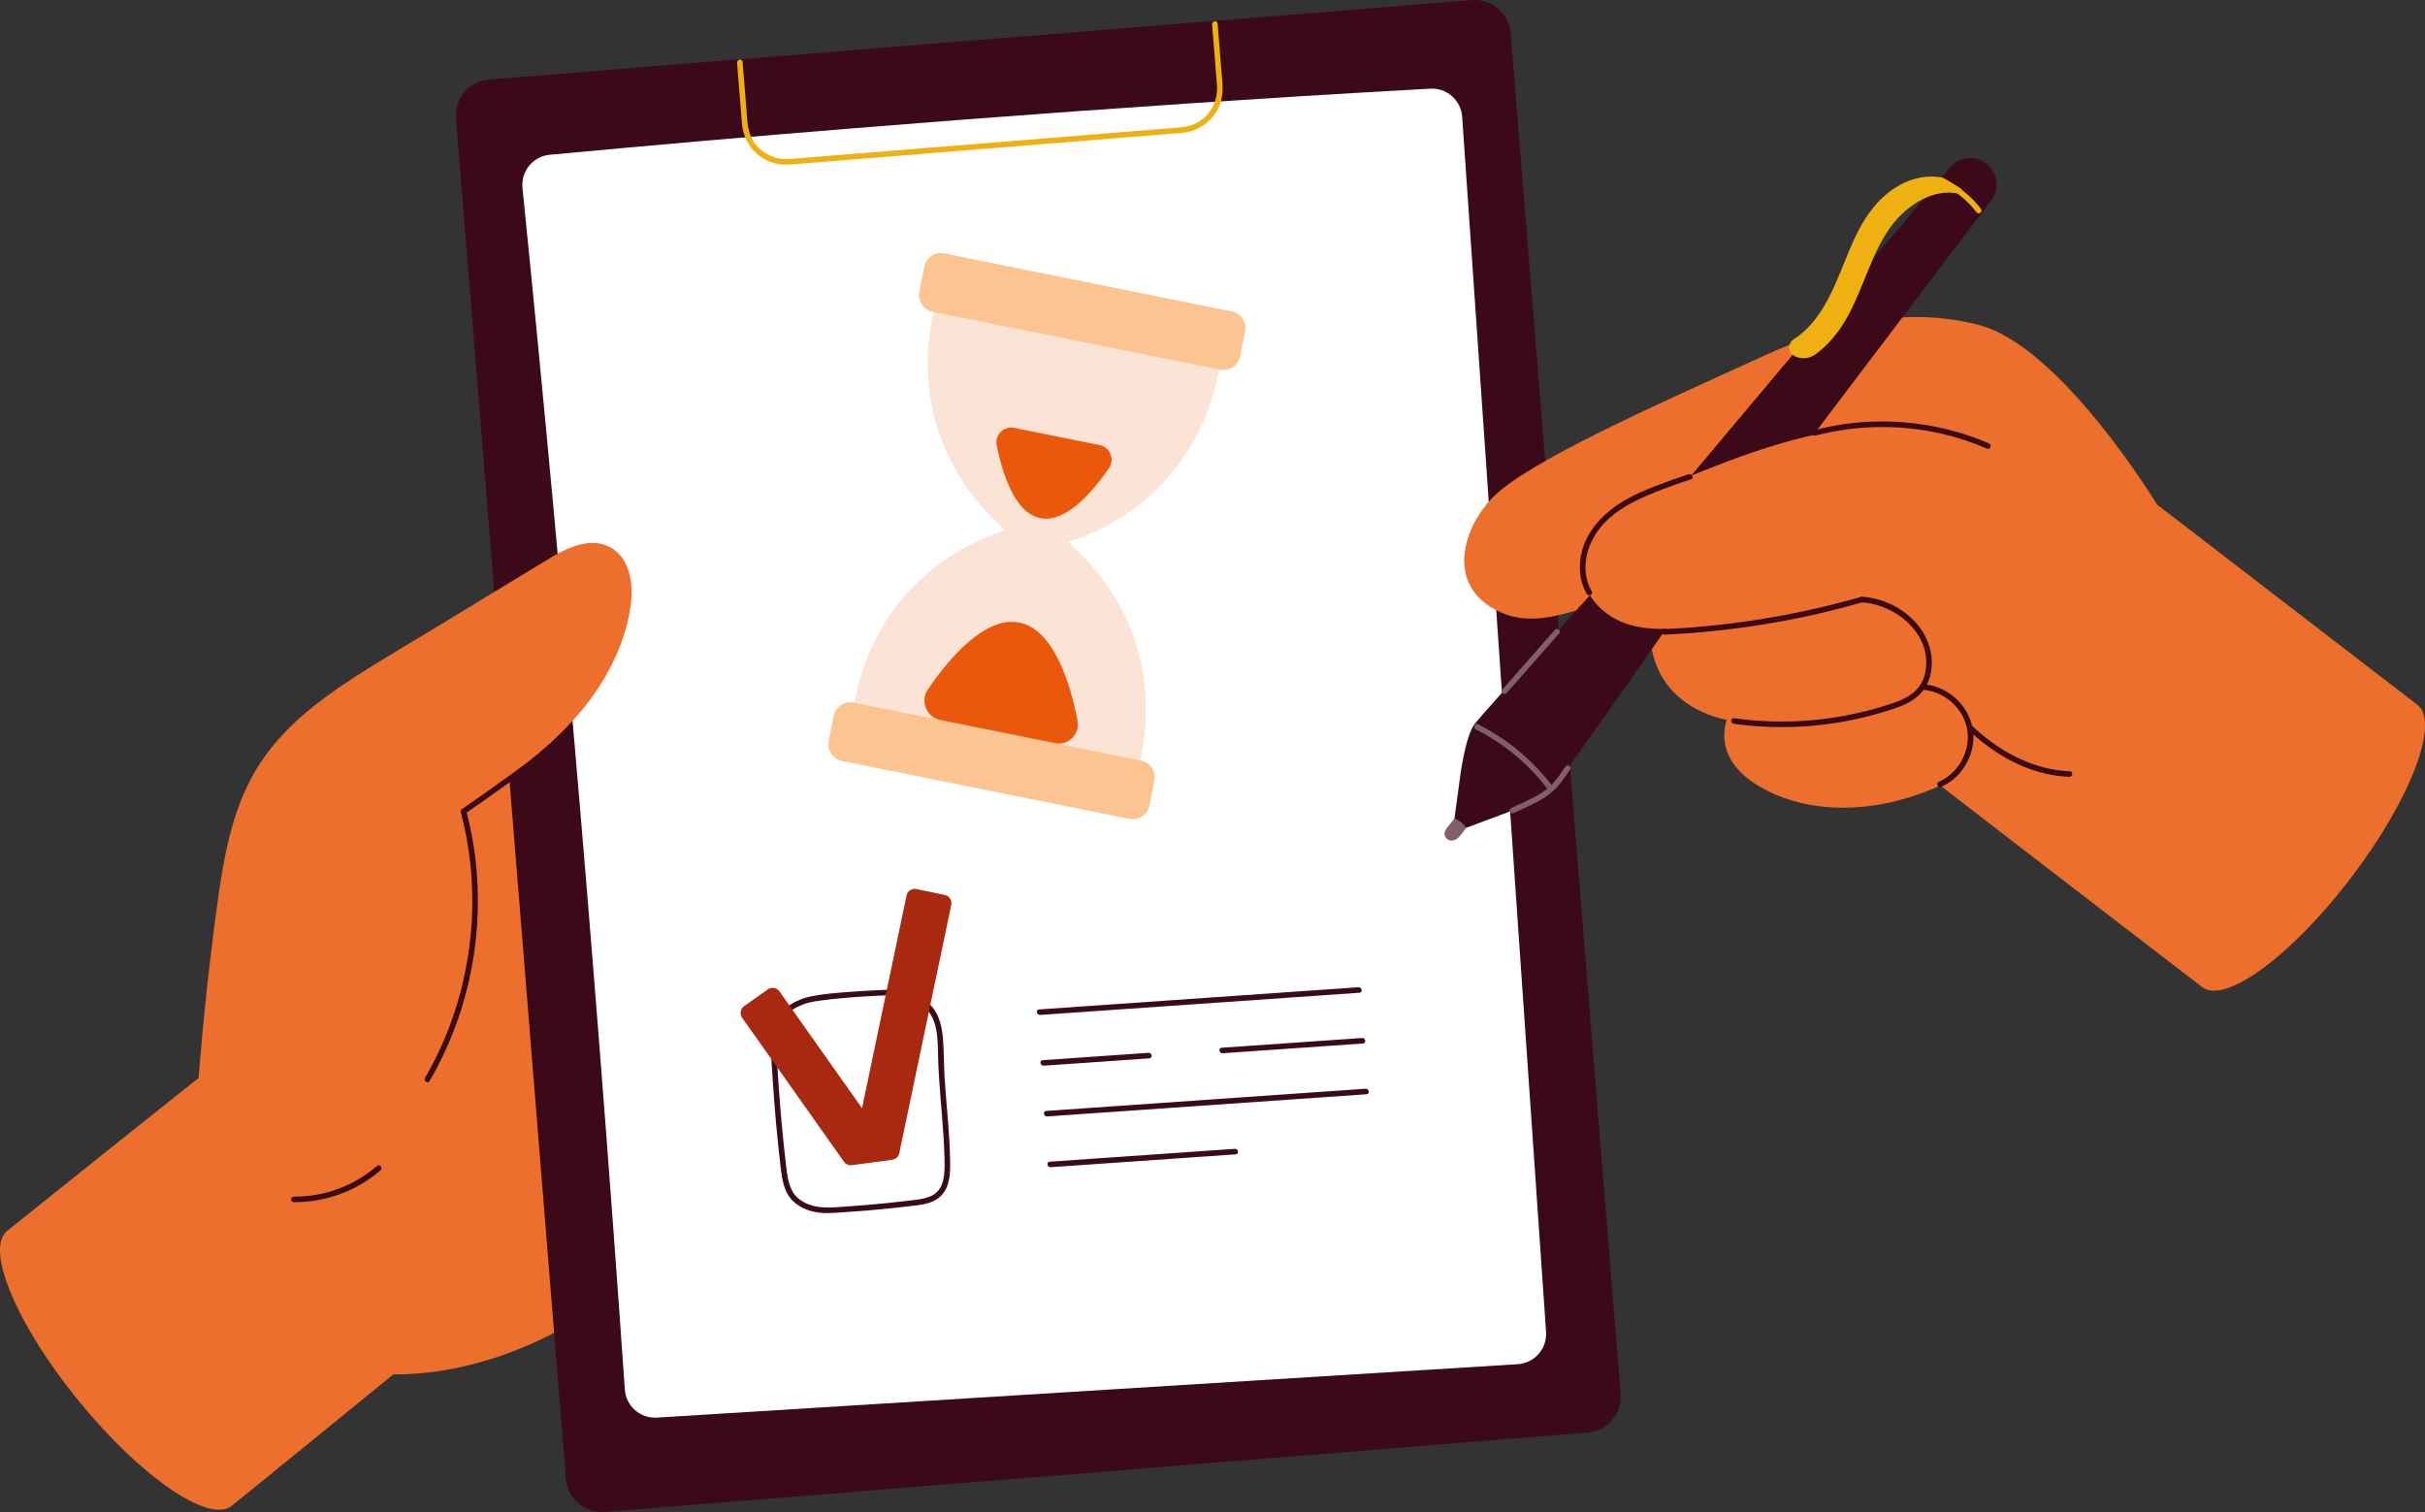
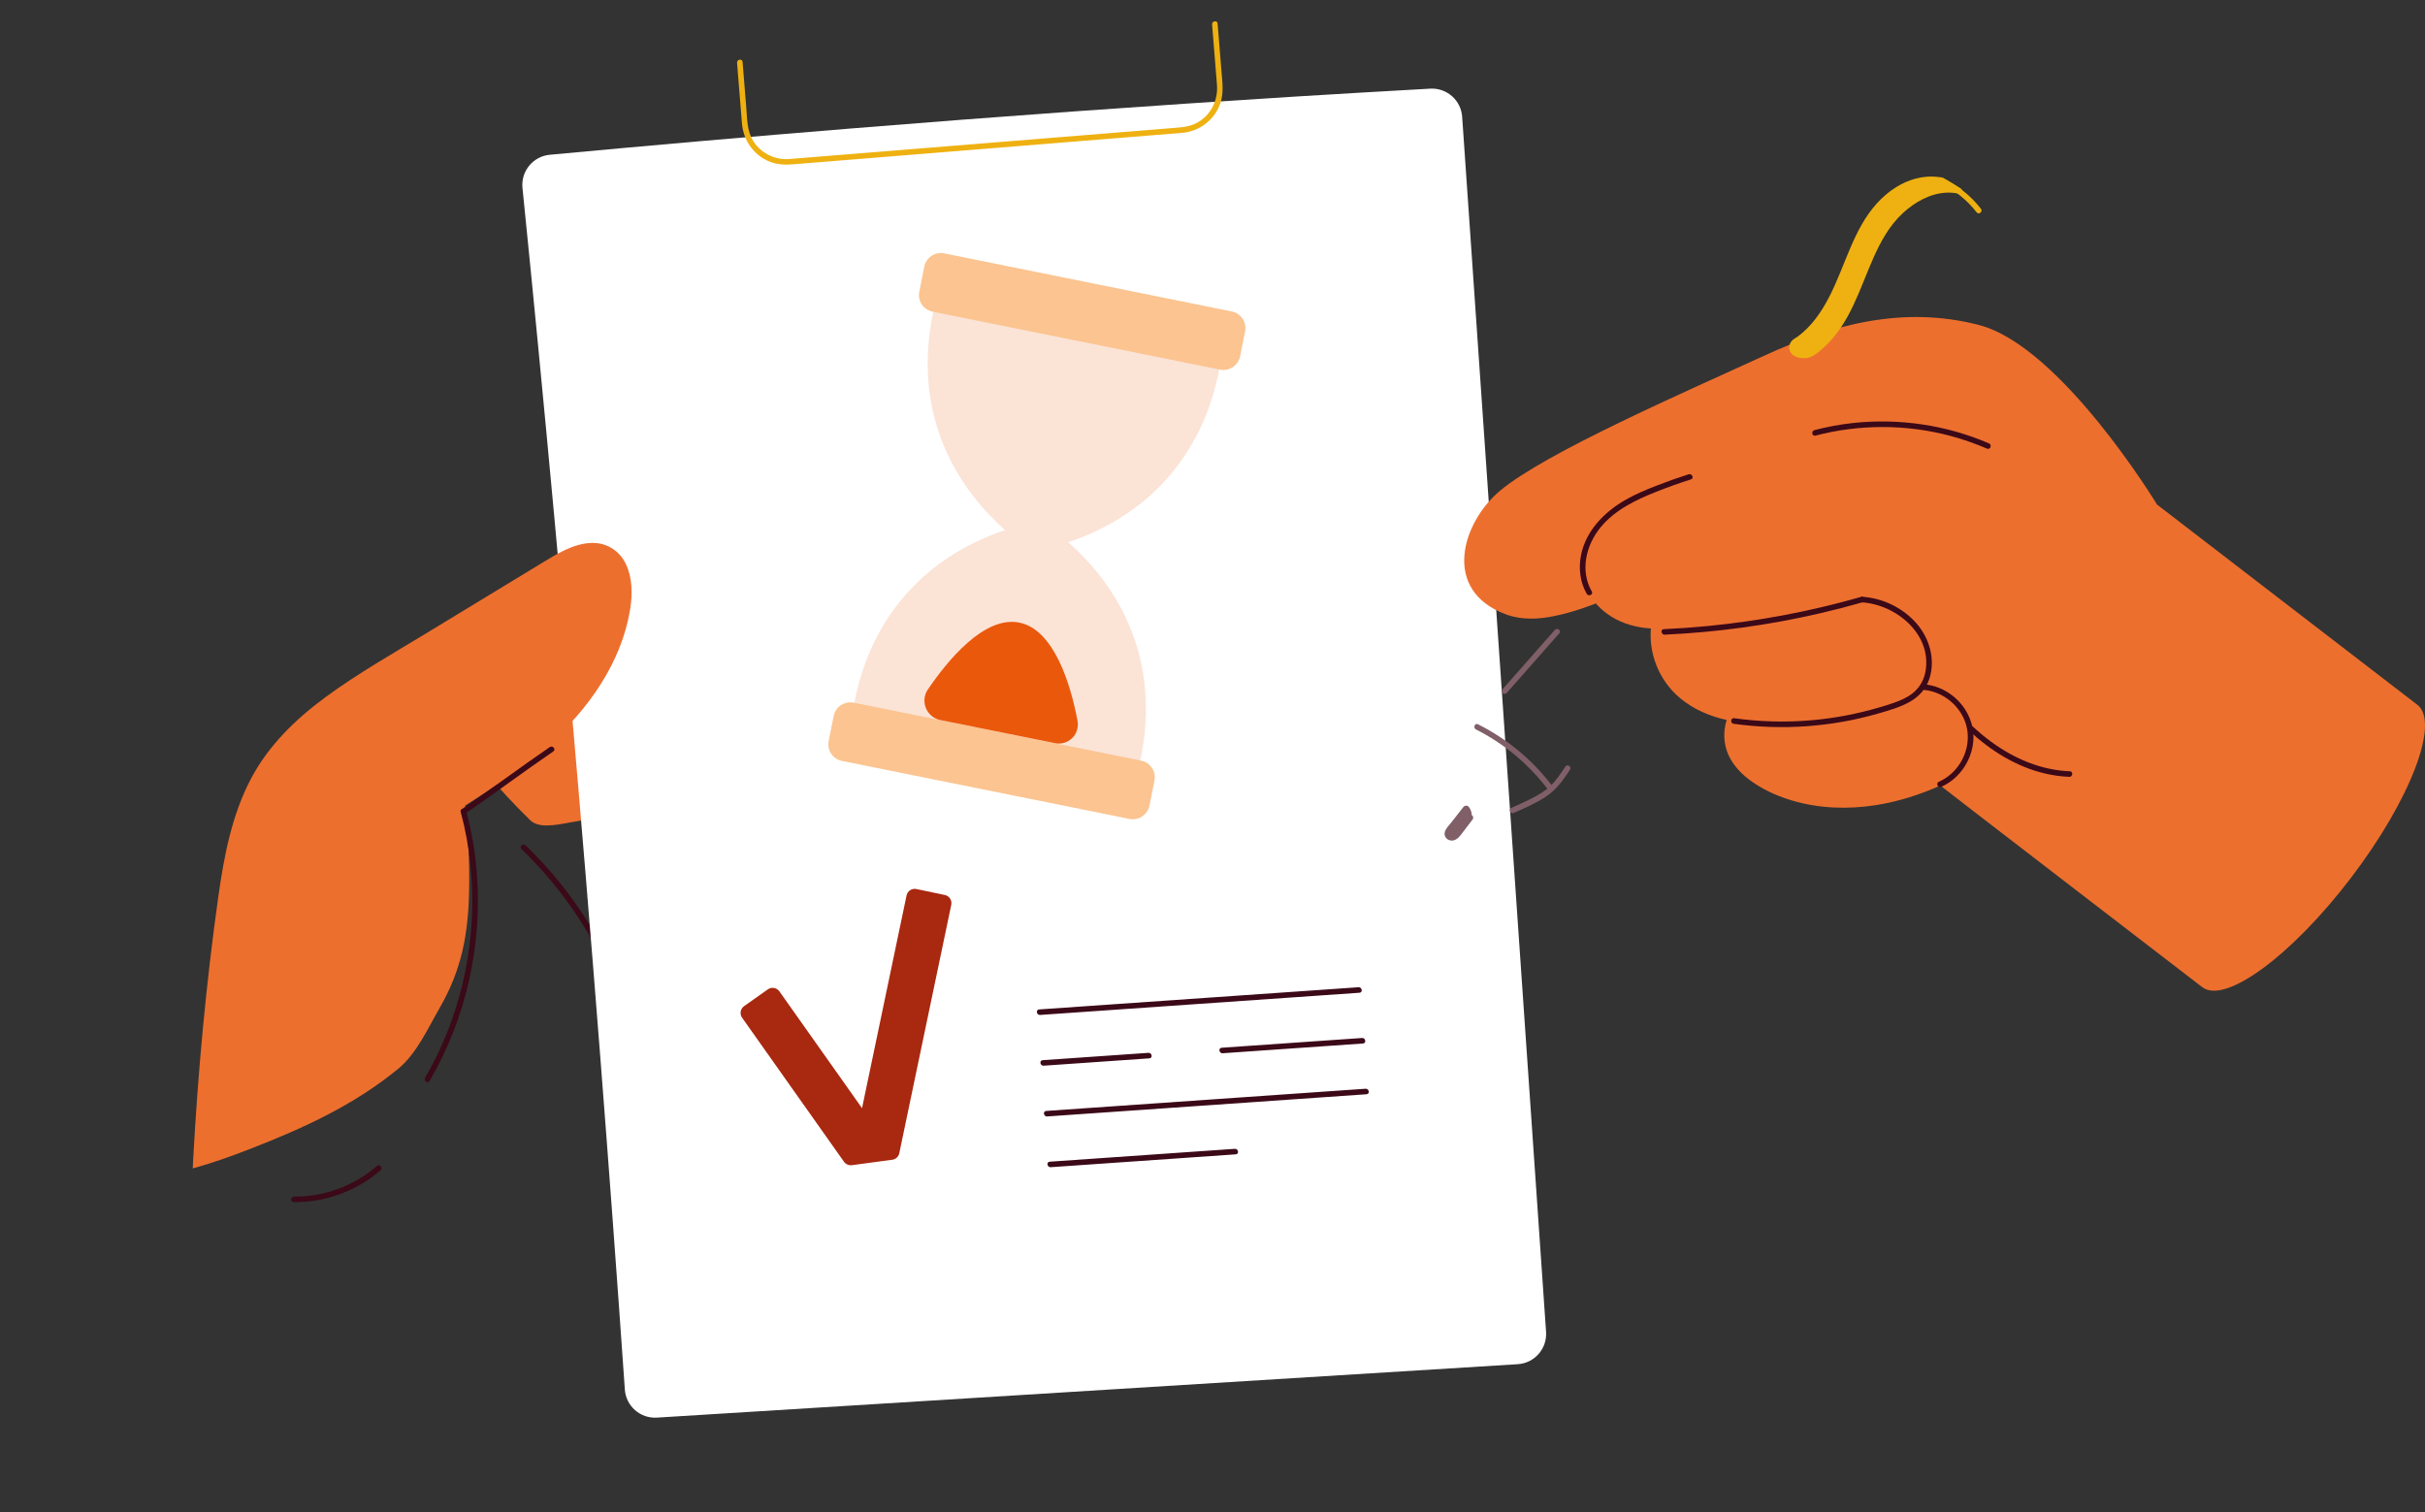
<svg xmlns="http://www.w3.org/2000/svg" id="Layer_1" width="2319.403" height="1446.434" viewBox="0 0 2319.403 1446.434">
  <rect x="0" y="0" width="2319.403" height="1446.434" fill="#333333" stroke="none" />
  <defs>
    <style>.cls-1{fill:#3b0918;}.cls-2{fill:#fbe3d6;}.cls-3{fill:#fbc490;}.cls-4{fill:#ed6f2e;}.cls-5{fill:#eeb111;}.cls-6{fill:#a82810;}.cls-7{fill:#805f69;}.cls-8{fill:#fff;}.cls-9{fill:#ea580c;}</style>
  </defs>
  <path class="cls-4" d="M833.979,734.724c-11.227,6.832-23.262,12.215-35.337,17.349-12.742,5.417-25.523,10.744-38.311,16.052-26,10.79-52.119,21.318-78.586,30.915-19.078,6.917-38.346,13.335-57.829,19.017-14.189-9.437-27.998-19.445-41.371-30.004-17.212-13.589-59.785,11.803-75.489-3.504-15.705-15.309-30.599-31.452-44.608-48.326-6.767-8.151,12.757-56.366,6.416-64.853,18.553-4.926,37.154-9.675,55.81-14.199,28.305-6.864,56.723-13.267,85.238-19.201,28.515-5.934,57.128-11.4,85.822-16.396,28.376-4.941,57.016-10.431,85.848-11.667,23.189-.994,47.471,1.084,68.081,12.696,9.131,5.145,17.256,12.33,22.455,21.517,5.778,10.212,7.391,22.093,5.452,33.597-4.235,25.128-22.546,44.204-43.589,57.008Z" />
-   <path class="cls-4" d="M767.38,836.454c-7.472-22.36-16.518-44.193-27.105-65.257-13.005-25.875-28.278-50.62-45.655-73.789-4.446-5.928-8.896-11.983-13.909-17.449-4.846-5.284-10.475-9.392-17.623-10.801-7.915-1.56-16.231-.367-24.187.247-8.261.638-16.522,1.279-24.776,2-32.373,2.824-64.811,6.907-96.113,15.923-27.613,7.953-53.981,19.9-78.47,34.901-24.579,15.056-47.242,33.172-67.659,53.501-21.809,21.716-40.992,45.974-57.619,71.858-17.522,27.277-94.635,156.799-94.791,160.545-10.749,7.449-212.722,169.391-212.722,169.391-21.31,17.41,9.504,90.385,68.825,162.995,59.321,72.609,124.685,117.357,145.995,99.947,14.939-11.79,153.119-124.511,154.511-125.673,15.915.07,31.842-1.228,47.563-3.784,30.479-4.954,60.156-14.425,88.252-27.174,63.109-28.638,116.432-74.3,151.598-134.179,26.725-45.506,46.827-96.069,64.609-145.651,9.662-26.943,17.048-54.92,23.544-82.774,4.597-19.711,22.162-65.536,15.732-84.777Z" />
  <path class="cls-1" d="M498.7,812.181c32.869,31.628,59.956,69.105,79.614,110.269,5.549,11.621,10.495,23.523,14.841,35.644,1.161,3.238,6.009.974,4.853-2.251-15.538-43.336-38.962-83.827-68.743-118.935-8.331-9.821-17.162-19.207-26.442-28.136-2.455-2.363-6.603,1.021-4.122,3.408h0Z" />
  <path class="cls-4" d="M939.988,819.377c-11.227,6.832-23.262,12.215-35.337,17.349-12.742,5.417-25.523,10.744-38.311,16.051-26,10.791-52.119,21.319-78.586,30.915-19.078,6.917-38.346,13.335-57.829,19.017-14.189-9.437-27.997-19.445-41.371-30.004-17.212-13.589-33.714-28.08-49.417-43.387-15.705-15.309-30.599-31.452-44.609-48.326-6.767-8.151-13.315-16.483-19.656-24.97,18.553-4.926,37.154-9.675,55.81-14.199,28.305-6.864,56.723-13.267,85.238-19.201,28.515-5.934,57.128-11.4,85.822-16.396,28.376-4.941,57.016-10.431,85.848-11.667,23.189-.994,47.471,1.084,68.081,12.696,9.131,5.145,17.257,12.33,22.455,21.517,5.778,10.212,7.391,22.093,5.452,33.597-4.235,25.128-22.546,44.204-43.589,57.008Z" />
  <path class="cls-4" d="M925.838,927.25c-11.331,6.657-23.448,11.854-35.601,16.8-12.824,5.219-25.687,10.348-38.555,15.457-26.163,10.387-52.442,20.51-79.055,29.696-19.182,6.621-38.548,12.741-58.116,18.121-14.041-9.655-27.694-19.875-40.903-30.64-17-13.854-33.276-28.598-48.74-44.146-15.466-15.55-30.11-31.921-43.856-49.01-6.64-8.254-13.058-16.687-19.268-25.271,18.627-4.639,37.299-9.1,56.022-13.335,28.408-6.426,56.921-12.389,85.524-17.882s57.297-10.516,86.065-15.068c28.449-4.502,57.17-9.548,86.018-10.339,23.201-.636,47.449,1.818,67.877,13.747,9.051,5.285,17.064,12.595,22.119,21.862,5.62,10.3,7.048,22.205,4.932,33.677-4.623,25.06-23.227,43.851-44.465,56.328Z" />
-   <path class="cls-1" d="M1518.473,1370.354l-940.035,75.967c-18.977,1.534-35.604-12.607-37.137-31.584L436.121,113.218c-1.534-18.977,12.607-35.603,31.584-37.137L1407.74.114c18.977-1.534,35.603,12.607,37.137,31.584l105.179,1301.519c1.534,18.977-12.607,35.603-31.584,37.137Z" />
  <path class="cls-8" d="M1398.494,111.714c-1.091-15.807-14.688-27.802-30.507-26.91-42.39,2.391-84.781,4.814-127.176,7.457-142.524,8.886-285.059,19.102-427.58,30.695-95.811,7.793-191.626,16.129-287.423,25.089-15.998,1.496-27.701,15.753-26.084,31.739,5.013,49.569,9.931,99.155,14.738,148.758,21.933,226.329,41.764,452.997,59.483,679.97,8.339,106.833,16.269,213.731,23.686,320.698,1.1,15.861,14.774,27.863,30.643,26.878l823.389-51.106c16.034-.995,28.19-14.857,27.083-30.883l-80.252-1162.384Z" />
  <path class="cls-5" d="M1159.306,23.421c1.553,19.218,3.106,38.436,4.659,57.654,1.228,15.196-6.203,29.936-20.047,36.883-5.353,2.686-11.028,3.614-16.889,4.088-11.586.936-23.172,1.873-34.759,2.809-20.864,1.686-41.728,3.372-62.592,5.058-25.944,2.096-51.888,4.193-77.832,6.29-26.33,2.128-52.66,4.256-78.99,6.383-22.581,1.825-45.161,3.65-67.742,5.474-14.175,1.145-28.35,2.291-42.525,3.437-2.62.212-5.239.431-7.86.635-14.323,1.118-28.456-6.347-35.329-19.035-4.899-9.043-4.785-19.563-5.593-29.562-.995-12.307-1.989-24.614-2.984-36.922-.199-2.467-.399-4.935-.598-7.402-.277-3.425-5.545-2.485-5.269.928,1.56,19.31,3.121,38.62,4.682,57.93,1.305,16.148,11.264,30.43,26.431,36.523,7.007,2.815,14.303,3.237,21.714,2.638,11.311-.914,22.622-1.828,33.934-2.742,21.069-1.702,42.137-3.405,63.205-5.108,26.141-2.113,52.282-4.225,78.423-6.338,26.691-2.157,53.383-4.314,80.074-6.471,22.726-1.837,45.452-3.673,68.177-5.51,14.076-1.137,28.151-2.275,42.227-3.413,2.351-.19,4.704-.366,7.053-.57,16.368-1.423,30.862-12.509,36.273-28.082,3.566-10.264,1.923-20.845,1.071-31.386-1.016-12.572-2.032-25.143-3.048-37.715-.199-2.467-.399-4.935-.598-7.402-.277-3.425-5.545-2.485-5.269.928h0Z" />
-   <path class="cls-1" d="M767.389,955.402c-8.219,3.323-15.957,7.276-21.028,14.829-5.734,8.541-8.181,17.988-8.647,28.181-.495,10.835.547,21.676,1.222,32.481.896,14.34,1.988,28.668,3.276,42.978,1.288,14.31,2.771,28.603,4.452,42.872,1.311,11.129,3.011,23.269,11.24,31.628,7.932,8.057,19.345,11.64,30.445,12.03,6.439.226,12.967-.42,19.389-.819,7.066-.44,14.127-.959,21.182-1.55,13.233-1.109,26.444-2.475,39.632-4.028,10.953-1.29,23.73-1.949,31.858-10.448,7.842-8.199,8.484-20.297,8.356-31.026-.165-13.85-1.062-27.685-2.152-41.489-1.054-13.339-2.286-26.665-3.132-40.02-.808-12.757-.524-25.606-1.64-38.334-.952-10.851-3.64-22.03-10.988-30.42-7.703-8.795-18.58-14.752-30.339-15.486-5.368-.335-10.82.03-16.185.241-8.064.318-16.123.767-24.174,1.318-15.378,1.052-31.134,1.954-46.239,5.206-2.207.475-4.424,1.027-6.528,1.857-3.203,1.264-.947,6.115,2.251,4.853,1.606-.634,3.647-1.121,5.853-1.578,2.899-.6,5.826-1.066,8.756-1.486,7.633-1.093,15.315-1.855,22.996-2.518,14.76-1.274,29.581-2.231,44.395-2.584,7.166-.171,14.054.096,20.777,3.003,9.845,4.257,17.6,12.473,21.113,22.592,3.591,10.344,3.424,21.598,3.694,32.4.327,13.058,1.206,26.091,2.254,39.108,1.03,12.799,2.192,25.588,2.989,38.404.406,6.528.72,13.062.883,19.6.143,5.724.288,11.498-.424,17.193-.623,4.988-1.992,10.006-5.112,14.039-3.35,4.331-8.457,6.612-13.661,7.865-5.41,1.303-11.011,1.792-16.527,2.441-6.098.718-12.202,1.396-18.31,2.028-13.001,1.344-26.026,2.471-39.068,3.33-11.756.774-24.06,2.428-35.449-1.477-4.822-1.654-9.442-4.194-13.006-7.891-3.831-3.974-6.107-9.011-7.46-14.31-1.366-5.355-1.966-10.869-2.604-16.347-.815-6.99-1.583-13.986-2.304-20.986-2.616-25.402-4.564-50.87-6.088-76.36-.606-10.137-1.28-21.113,1.502-31.004,2.143-7.62,6.645-15.39,13.311-19.863,3.534-2.372,7.563-4.011,11.491-5.599,3.192-1.291.939-6.143-2.251-4.853Z" />
  <path class="cls-1" d="M994.804,970.894c39.665-2.757,79.331-5.514,118.996-8.271,39.813-2.767,79.627-5.534,119.44-8.302,22.349-1.553,44.697-3.107,67.046-4.66,3.426-.238,2.482-5.506-.928-5.269-39.665,2.757-79.331,5.514-118.996,8.271-39.813,2.767-79.626,5.534-119.44,8.302-22.349,1.553-44.698,3.107-67.046,4.66-3.426.238-2.482,5.506.928,5.269h0Z" />
  <path class="cls-1" d="M1169.404,1007.542c34.824-2.42,69.647-4.841,104.471-7.261,9.928-.69,19.857-1.38,29.785-2.07,3.426-.238,2.482-5.506-.928-5.269-34.824,2.421-69.647,4.841-104.471,7.261-9.928.69-19.857,1.38-29.785,2.07-3.426.238-2.482,5.506.928,5.269h0Z" />
  <path class="cls-1" d="M998.178,1019.443c33.726-2.344,67.453-4.688,101.179-7.032,3.426-.238,2.482-5.506-.928-5.269-33.726,2.344-67.453,4.688-101.179,7.032-3.426.238-2.482,5.506.928,5.269h0Z" />
  <path class="cls-1" d="M1001.553,1067.992c39.665-2.757,79.331-5.514,118.996-8.271,39.813-2.767,79.626-5.534,119.44-8.301,22.349-1.553,44.697-3.107,67.046-4.66,3.426-.238,2.482-5.506-.928-5.269-39.665,2.757-79.331,5.514-118.996,8.271-39.813,2.767-79.626,5.534-119.44,8.301-22.349,1.553-44.697,3.107-67.046,4.66-3.426.238-2.482,5.506.928,5.269h0Z" />
  <path class="cls-1" d="M1004.927,1116.541c46.036-3.2,92.073-6.399,138.109-9.599,12.985-.902,25.969-1.805,38.954-2.707,3.426-.238,2.482-5.506-.928-5.269-46.036,3.2-92.073,6.399-138.109,9.599-12.985.902-25.969,1.805-38.954,2.707-3.426.238-2.482,5.506.928,5.269h0Z" />
  <path class="cls-6" d="M909.845,865.528l-49.727,237.657c-.688,3.287-3.373,5.784-6.701,6.232l-38.649,5.196c-2.924.393-5.823-.87-7.527-3.278l-97.453-137.795c-2.527-3.574-1.679-8.52,1.894-11.047l22.717-16.067c3.574-2.527,8.519-1.679,11.047,1.894l79.057,111.763,42.586-203.506c.897-4.285,5.098-7.031,9.382-6.134l27.241,5.705c4.284.897,7.029,5.096,6.133,9.38Z" />
  <g id="Layer_4">
    <path class="cls-2" d="M1089.326,733.251c21.282-90.002-9.829-165.382-71.4-217.856l-50.524-10.235c-76.924,23.638-135.327,80.904-151.167,172.043l273.092,56.048Z" />
    <path class="cls-3" d="M816.478,672.167l275.041,55.479c8.773,1.787,14.459,10.316,12.672,19.089l-4.793,23.962c-1.787,8.773-10.316,14.459-19.089,12.672l-275.041-55.479c-8.773-1.787-14.459-10.316-12.672-19.089l4.793-23.962c1.787-8.773,10.316-14.377,19.089-12.672Z" />
    <path class="cls-2" d="M893.97,292.421c-21.282,90.002,9.829,165.382,70.994,217.856l50.931,10.235c76.924-23.638,135.327-80.904,151.167-172.043l-273.092-56.048Z" />
    <path class="cls-3" d="M1166.981,353.587l-275.041-55.479c-8.773-1.787-14.459-10.316-12.672-19.089l4.793-23.962c1.787-8.773,10.316-14.459,19.089-12.672l275.041,55.561c8.773,1.787,14.459,10.316,12.672,19.089l-4.793,23.962c-1.868,8.691-10.397,14.377-19.089,12.591Z" />
    <path class="cls-9" d="M1030.516,689.062c-6.336-33.547-22.094-86.834-55.642-93.495-33.547-6.661-68.638,36.309-87.646,64.333-5.686,8.773-3.168,20.47,5.605,26.237,1.95,1.218,4.061,2.112,6.255,2.599l54.83,11.047,54.83,11.047c9.748,2.193,19.495-3.899,21.688-13.728.65-2.68.65-5.442.081-8.042Z" />
-     <path class="cls-9" d="M953.186,425.799c5.117,24.856,16.571,64.739,41.833,69.857,25.262,5.117,51.337-27.212,65.877-48.169,4.305-6.58,2.437-15.352-4.143-19.657-1.543-.975-3.168-1.706-4.955-2.031l-41.021-8.285-41.021-8.285c-7.717-1.462-15.109,3.655-16.571,11.372-.325,1.706-.325,3.493,0,5.199Z" />
  </g>
  <path class="cls-4" d="M2311.99,674.129l-248.875-191.45s-91.823-151.474-170.361-171.793c-72.857-18.85-140.599-.372-205.813,29.564-76.568,35.147-208.206,92.288-252.109,128.874-36.515,30.43-56.49,95.381,5.531,118.4,14.942,5.546,31.166,4.726,46.548,1.542,16.525-3.421,32.676-9.064,48.254-15.486,21.679-8.938,42.405-19.915,62.655-31.709.749,4.051,1.732,8.059,2.945,11.999-11.512,11.89-19.335,27.35-21.429,43.86-3.341,26.339,7.341,53.123,27.746,70.038,12.934,10.722,28.281,17.214,44.414,20.765-.41,1.318-.783,2.648-1.092,3.997-2.623,11.452-.979,23.286,4.837,33.507,5.708,10.03,14.632,17.912,24.257,24.082,10.714,6.868,22.64,11.928,34.82,15.542,25.541,7.578,52.827,8.44,79.072,4.45,21.628-3.288,42.535-9.979,62.483-18.848,6.707,5.501,250.532,192.892,250.532,192.892,21.9,16.662,85.676-30.323,142.446-104.943,56.771-74.62,85.039-148.619,63.139-165.28Z" />
  <path class="cls-7" d="M1383.118,801.567c.857,1.031,2.037,1.822,3.393,2.229,4.433,1.329,8.093-1.772,10.645-5.051,3.784-4.859,7.476-9.794,11.212-14.69,1.334-1.748.576-3.629-.829-4.601.068-.36.094-.744.03-1.171-.349-2.334-1.25-4.433-2.639-6.335-1.321-1.808-4.029-1.553-5.317.094-3.852,4.926-7.703,9.851-11.555,14.777-2.249,2.876-5.354,5.715-6.232,9.394-.475,1.991.09,3.908,1.291,5.353Z" />
-   <path class="cls-1" d="M1410.719,692.153c11.089-13.896,120.842-134.749,120.842-134.749l333.063-396.719c8.699-10.901,24.587-12.701,35.487-4.003,10.901,8.699,12.67,24.59,3.971,35.491l-312.933,412.783s-93.489,133.832-104.578,147.727c-9.963,12.485-51.241,26.887-51.241,26.887l-32.92,12.322s-3.56-6.147-11.249-8.977l4.711-34.833s4.885-43.444,14.848-55.93Z" />
  <path class="cls-7" d="M1447.801,777.657c10.094-4.456,20.379-8.867,29.693-14.839,6.084-3.901,11.228-8.777,15.658-14.477,3-3.861,5.727-7.93,8.46-11.982,1.925-2.855-2.415-5.982-4.343-3.124-4.216,6.251-8.388,12.773-13.795,18.085-5.53,5.432-12.233,9.303-19.113,12.768-6.173,3.109-12.491,5.927-18.812,8.717-3.149,1.39-.905,6.246,2.251,4.853h0Z" />
  <path class="cls-7" d="M1441.16,662.839c16.765-19.037,33.529-38.074,50.294-57.11,2.278-2.587-2.087-5.685-4.343-3.124-16.765,19.037-33.529,38.074-50.294,57.11-2.278,2.587,2.087,5.685,4.343,3.124h0Z" />
  <path class="cls-7" d="M1484.011,750.997c-18.706-24.427-42.901-44.369-70.388-58.171-3.078-1.545-4.951,3.47-1.903,5,26.651,13.383,50.047,32.914,68.168,56.578,2.097,2.739,6.214-.676,4.123-3.408h0Z" />
  <path class="cls-5" d="M1894.673,199.71c-9.607-12.491-22.488-22.433-36.513-29.497-3.076-1.549-4.948,3.466-1.903,5,13.194,6.646,25.269,16.172,34.293,27.905,2.103,2.734,6.22-.68,4.123-3.408h0Z" />
  <path class="cls-5" d="M1875.225,180.176c-3.68-2.192-7.37-4.368-11.044-6.57-1.819-1.09-3.607-2.371-5.497-3.327-1.501-.759-3.69-.819-5.355-1.016-7.349-.871-14.83-.168-21.948,1.819-6.174,1.724-12.043,4.397-17.5,7.747-14.106,8.709-24.826,21.347-33.014,35.628-16.814,29.325-23.72,63.777-44.627,90.839-4.849,6.276-10.453,11.976-16.845,16.686-2.097,1.545-4.796,2.645-6.283,4.847-1.402,2.076-2.175,4.659-1.696,7.157,1.465,7.635,11.169,9.662,17.61,8.294,5.898-1.253,10.991-5.946,15.346-9.87,25.088-22.607,34.344-56.291,47.636-86.113,6.905-15.492,15.337-30.748,27.913-42.38,11.274-10.428,26.018-18.91,41.681-19.61,3.73-.167,7.507.086,11.161.863,2.853.606,5.44-3.221,2.464-4.993ZM1718.002,329.636c.003-.005.005-.009.008-.014.29-.442.198-.17-.008.014Z" />
  <path class="cls-4" d="M2079.944,566.666c-.131-13.989-3.516-28.405-11.473-40.023,1.288-1.572,2.07-3.617,2.263-5.707.485-5.249-2.912-9.505-6.964-12.425-5.553-4-12.051-6.851-18.078-10.053-6.783-3.604-13.565-7.209-20.348-10.813-26.368-14.012-52.582-28.395-79.4-41.537-25.82-12.653-52.443-23.987-80.29-31.381-56.581-15.023-116.089-4.918-171.008,12.058-28.785,8.898-56.871,19.894-84.721,31.346-23.862,9.813-51.167,17.77-71.727,33.784-44.834,34.922-27.758,95.403,26.345,107.277,20.185,4.43,41.055,2.068,61.138-1.707,10.321-1.94,20.575-4.237,30.842-6.44,10.558-2.265,21.115-4.53,31.673-6.795,20.949-4.494,41.898-8.989,62.847-13.483,1.453-.312,2.906-.624,4.359-.935,12.545,18.999,26.772,36.882,42.499,53.361,12.357,12.948,25.625,25.027,39.691,36.096,29.28,23.042,60.522,37.336,98.165,39.542,31.265,1.833,62.518-3.572,92.987-10.813,7.987-1.898,16.148-4.015,22.852-8.754,14.177-10.021,14.938-35.714,18.397-51.323,4.453-20.095,10.146-40.542,9.951-61.278Z" />
  <path class="cls-1" d="M1615.076,453.713c-10.421,3.318-20.741,6.971-30.924,10.962-10.139,3.974-20.308,8.196-29.749,13.663-20.037,11.603-37.562,29.335-42.223,52.73-2.484,12.468-.967,25.882,5.45,36.971,1.709,2.954,6.582.737,4.853-2.251-11.46-19.804-5.552-44.264,8.294-61.192,13.752-16.813,33.551-26.274,53.3-34.149,10.932-4.359,22.035-8.311,33.25-11.881,3.27-1.041.995-5.886-2.251-4.853h0Z" />
  <path class="cls-1" d="M1592.234,607.118c49.913-2.29,99.6-9.101,148.278-20.382,13.672-3.168,27.259-6.694,40.752-10.553,3.272-.936,2.388-6.217-.928-5.269-48.04,13.74-97.306,23.123-147.04,27.947-13.969,1.355-27.971,2.345-41.99,2.988-3.424.157-2.474,5.425.928,5.269h0Z" />
  <path class="cls-1" d="M1658.129,692.373c46.133,6.426,93.628,3.098,138.381-9.848,10.093-2.92,20.651-5.864,29.87-11.023,9.024-5.05,15.944-12.608,19.091-22.57,5.712-18.076.109-37.895-11.964-52.036-12.965-15.187-32.547-24.816-52.456-26.01-3.428-.205-3.95,5.118-.505,5.325,33.183,1.99,67.858,30.806,60.971,66.712-1.853,9.663-7.457,17.712-15.847,22.828-8.67,5.288-18.849,8.2-28.52,11.047-20.922,6.16-42.455,10.229-64.179,12.158-24.755,2.199-49.727,1.521-74.338-1.907-3.412-.475-3.91,4.85-.505,5.325h0Z" />
  <path class="cls-1" d="M1856.684,752.673c16.246-7.114,27.7-23.018,30.323-40.441,2.684-17.828-5.274-35.431-19.214-46.536-7.847-6.251-17.445-10.235-27.459-11.068-3.428-.285-3.943,5.039-.505,5.325,16.106,1.338,30.775,11.787,37.905,26.219,7.066,14.303,5.306,31.262-3.337,44.502-4.902,7.509-11.732,13.541-19.964,17.146-3.154,1.381-.908,6.236,2.251,4.853h0Z" />
  <path class="cls-1" d="M1736.37,416.722c42.195-11.066,87.196-10.979,129.341.325,11.872,3.184,23.493,7.243,34.775,12.123,3.167,1.37,5.054-3.637,1.903-5-40.701-17.603-85.872-24.257-129.943-19.53-12.487,1.339-24.857,3.629-37.004,6.814-3.303.866-2.412,6.145.928,5.269h0Z" />
  <path class="cls-1" d="M1883.489,699.045c20.323,19.026,44.935,34.385,72.235,40.835,7.709,1.821,15.537,2.939,23.455,3.236,3.425.129,3.953-5.195.505-5.325-27.404-1.029-53.233-12.113-75.159-28.175-6.274-4.596-12.236-9.599-17.913-14.914-1.062-.995-2.956-.448-3.733.609-.948,1.288-.44,2.751.609,3.733h0Z" />
  <path class="cls-4" d="M602.858,581.869c2.128-13.718,1.979-28.784-3.891-41.622-6.08-13.299-18.692-21.385-33.407-20.861-17.324.617-32.992,10.518-47.354,19.247-36.57,22.227-73.141,44.453-109.711,66.68-32.69,19.868-66.255,38.861-97.114,61.545-28.622,21.04-54.457,46.14-71.21,77.811-18.417,34.816-25.866,74.158-31.314,112.791-11.78,83.539-19.503,167.785-24.106,252.014-.15,2.747-.269,5.495-.397,8.242,18.66-5.118,36.955-11.699,54.957-18.694,50.777-19.729,99.434-41.944,141.797-76.809,17.298-14.236,28.381-38.896,39.366-57.928,21.173-36.684,27.453-70.844,28.215-112.684.492-27.041-.784-54.113-3.798-80.99,55.801-35.326,110.688-75.424,140.757-135.768,8.308-16.673,14.351-34.545,17.21-52.976Z" />
  <path class="cls-1" d="M440.672,776.663c8.81,33.123,12.368,67.539,10.683,101.768-1.685,34.227-8.499,68.16-20.296,100.339-6.628,18.081-14.817,35.581-24.524,52.214-1.724,2.953,2.607,6.097,4.343,3.124,17.588-30.137,30.282-62.872,37.906-96.911,7.593-33.903,9.993-68.931,7.148-103.555-1.607-19.554-4.947-38.946-9.99-57.907-.877-3.298-6.156-2.409-5.269.928h0Z" />
  <path class="cls-1" d="M280.837,1149.972c30.303.319,60.249-10.586,83.119-30.508,2.595-2.26-.806-6.389-3.408-4.123-21.762,18.957-50.32,29.61-79.206,29.306-3.417-.036-3.953,5.288-.506,5.325h0Z" />
  <path class="cls-1" d="M445.01,778.261c28.39-19.376,55.838-40.088,84.228-59.463,2.846-1.942-.583-6.051-3.408-4.122-28.391,19.376-55.838,40.087-84.228,59.463-2.846,1.942.583,6.051,3.408,4.123h0Z" />
</svg>